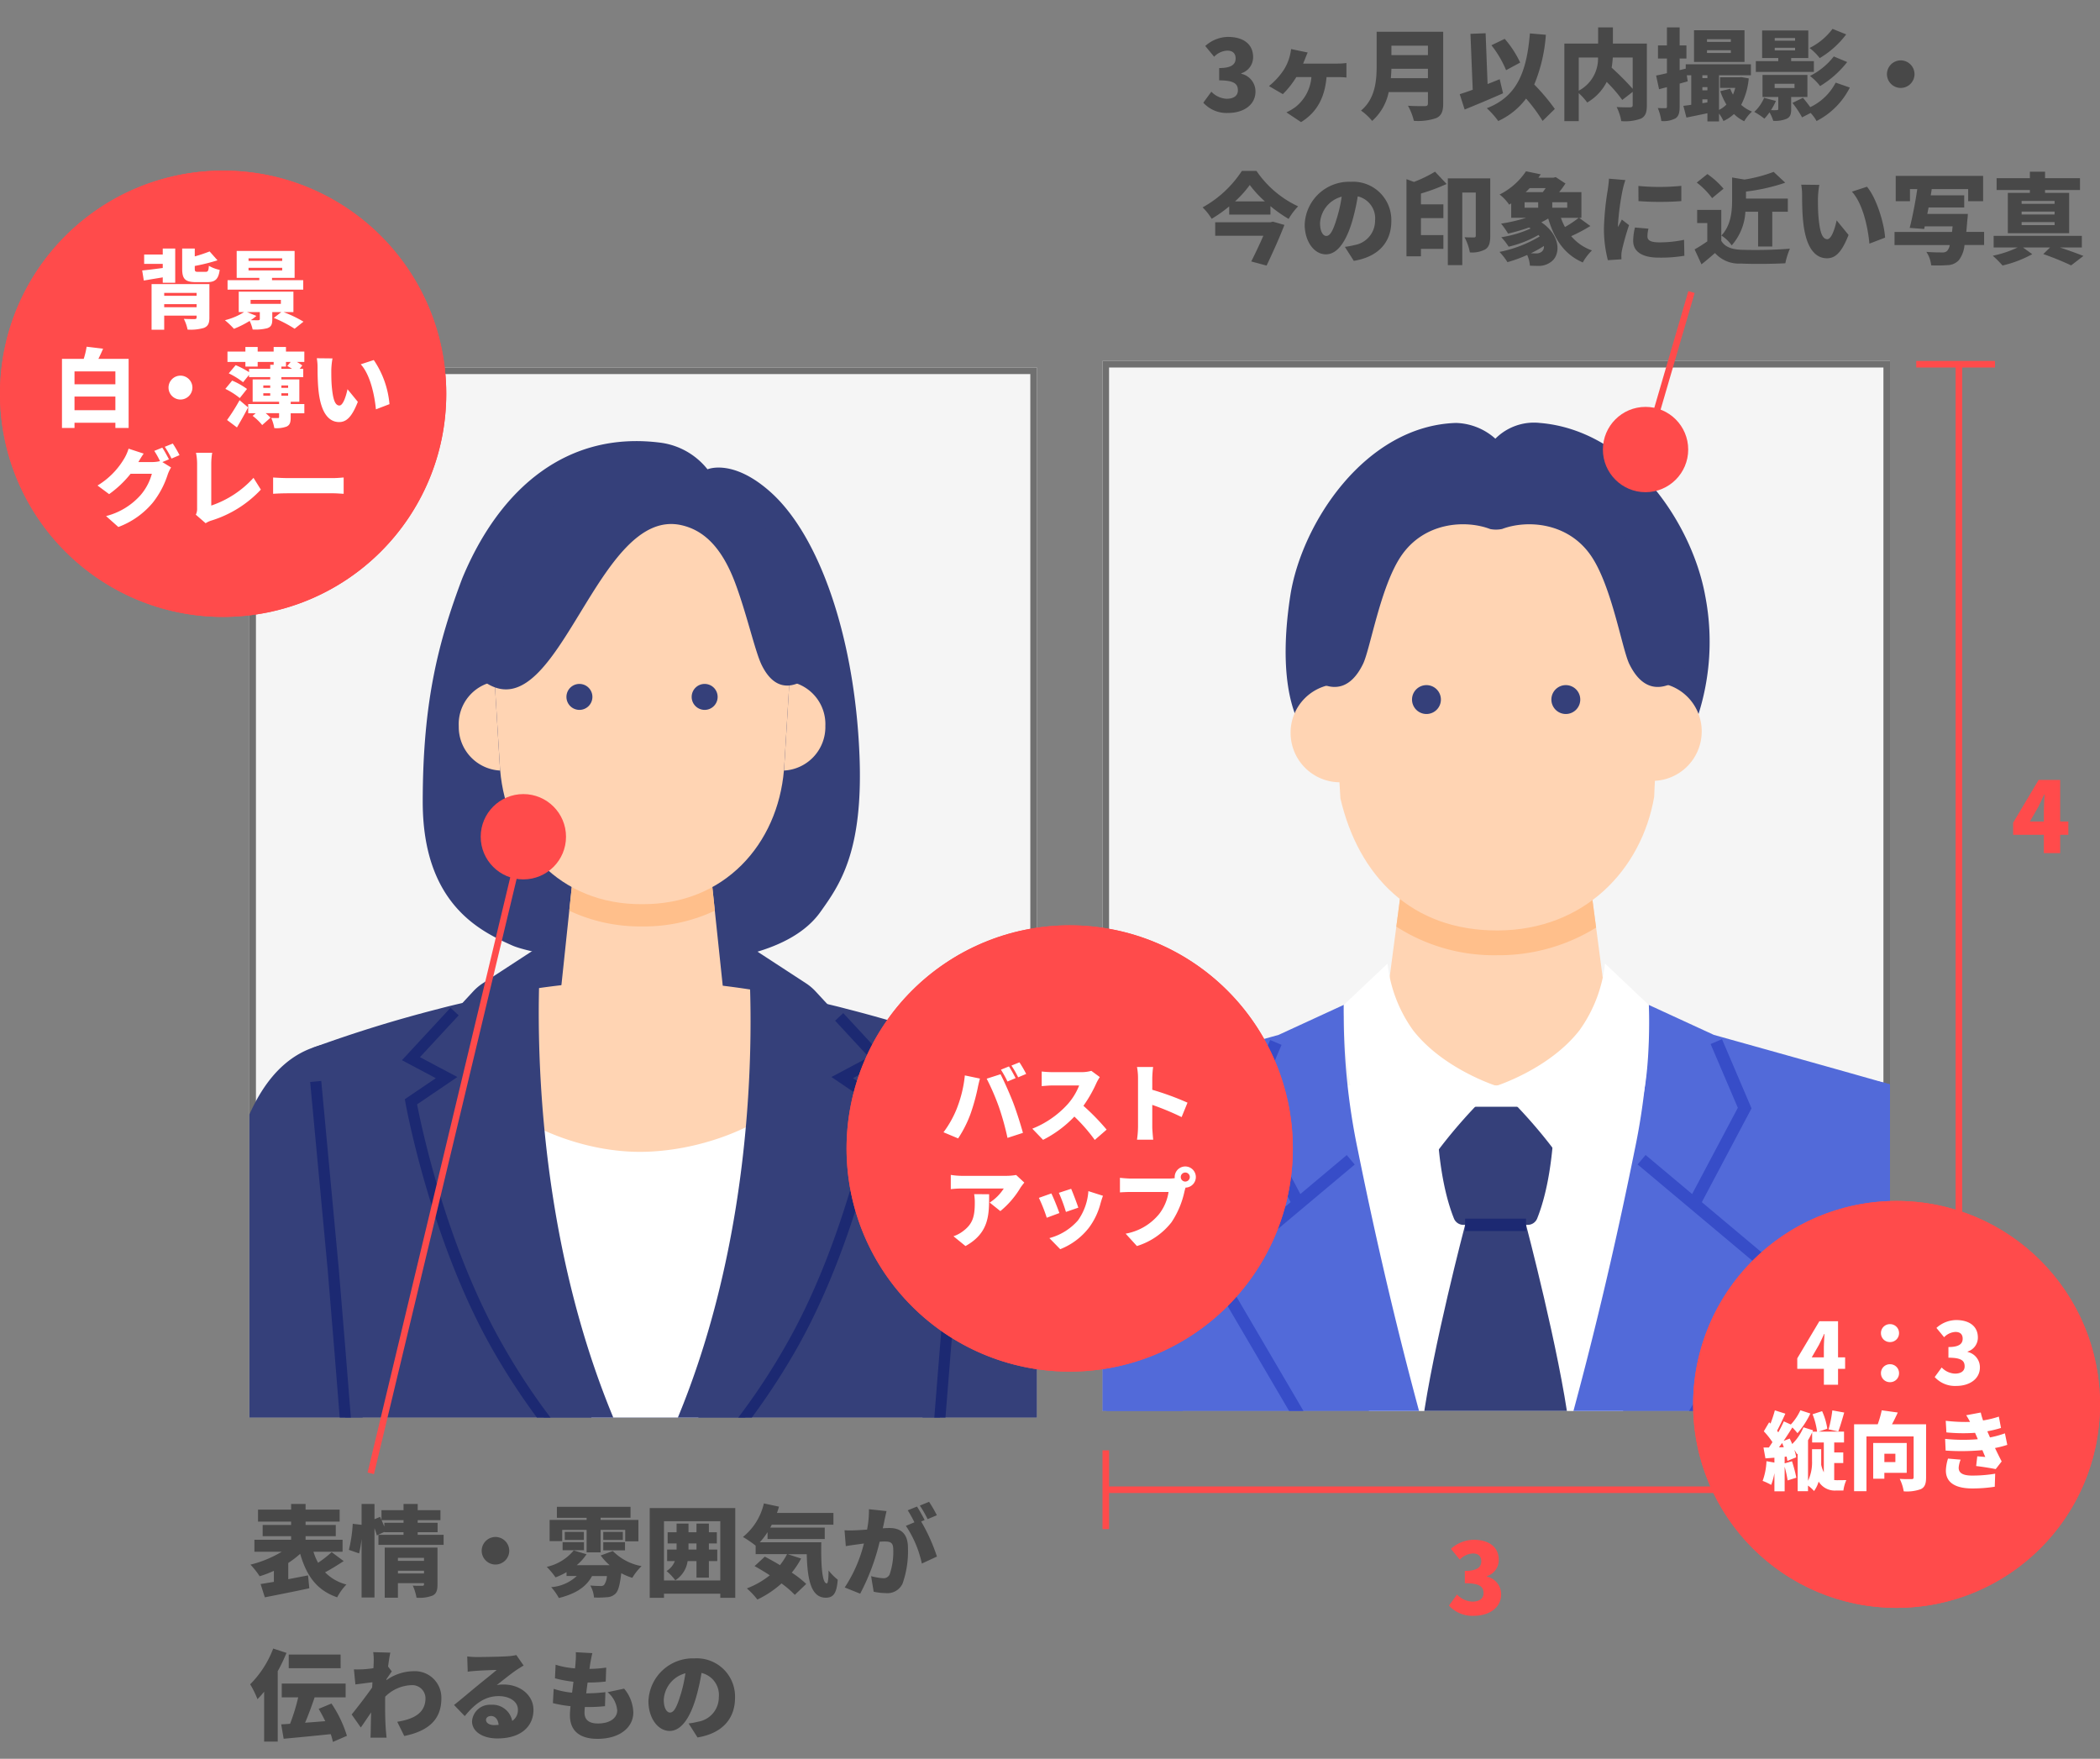
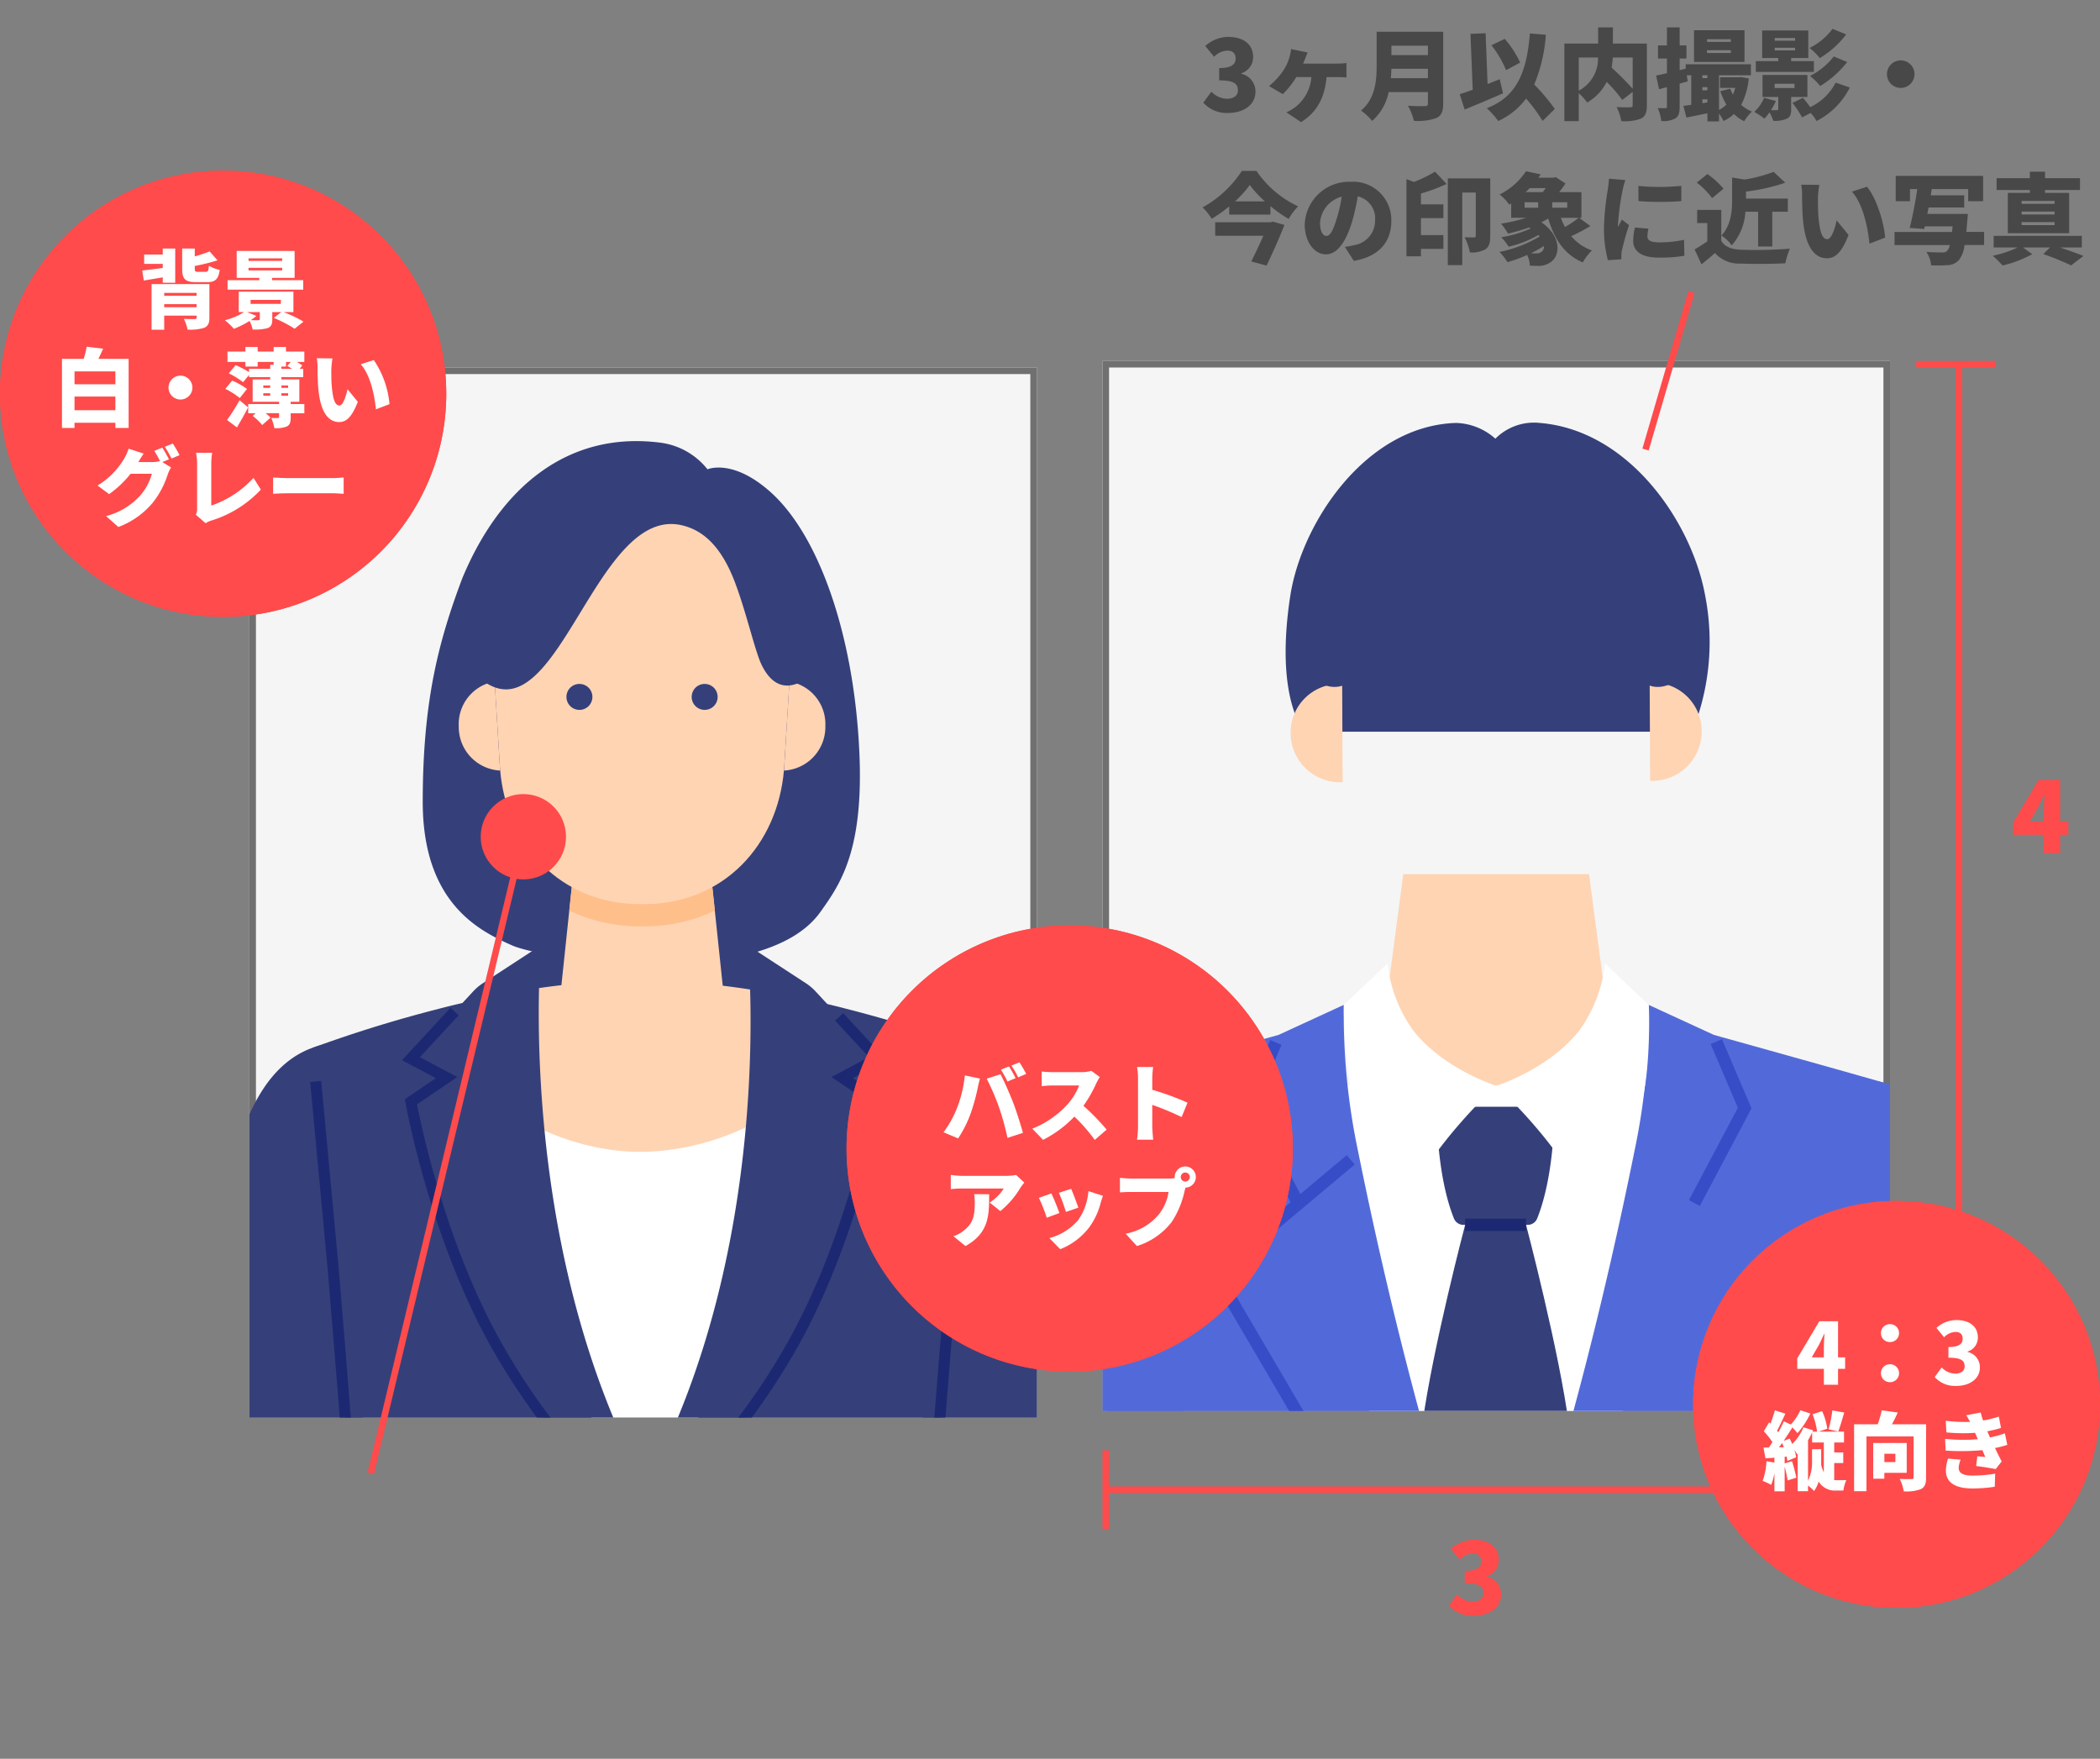
<svg xmlns="http://www.w3.org/2000/svg" width="320" height="268" viewBox="0 0 320 268">
  <rect x="0" y="0" width="320" height="268" fill="#808080" stroke="none" />
  <defs>
    <style>.a,.m{fill:#fff;}.a{stroke:#707070;}.b{fill:none;}.c{clip-path:url(#a);}.d{fill:#f5f5f5;}.e{fill:#707070;}.f{clip-path:url(#b);}.g{clip-path:url(#c);}.h{clip-path:url(#d);}.i{fill:#ffd4b3;}.j{fill:#35407a;}.k{opacity:0.3;mix-blend-mode:multiply;isolation:isolate;}.l{clip-path:url(#e);}.n{fill:#ffbf8b;}.o{fill:#1c2972;}.p{clip-path:url(#g);}.q{fill:#526ad9;}.r{fill:#374dc8;}.s{fill:#ff4b4b;}.t{fill:#484848;}</style>
    <clipPath id="a">
      <rect class="a" width="320" height="268" transform="translate(10482 19603)" />
    </clipPath>
    <clipPath id="b">
      <rect class="a" width="120" height="160" transform="translate(20 213)" />
    </clipPath>
    <clipPath id="c">
      <rect class="b" width="139.389" height="530.47" />
    </clipPath>
    <clipPath id="d">
      <rect class="b" width="139.389" height="530.472" />
    </clipPath>
    <clipPath id="e">
      <rect class="b" width="39.338" height="12.942" />
    </clipPath>
    <clipPath id="g">
      <rect class="b" width="166.001" height="613.089" transform="translate(0 0)" />
    </clipPath>
  </defs>
  <g class="c" transform="translate(-10482 -19603)">
    <g transform="translate(10467 19438)">
      <rect class="d" width="120" height="160" transform="translate(53 221)" />
      <path class="e" d="M1,1V159H119V1H1M0,0H120V160H0Z" transform="translate(53 221)" />
      <g class="f" transform="translate(33 8)">
        <g transform="translate(10.305 224.215)">
          <g class="g">
            <g transform="translate(0 -0.001)">
              <g class="h">
                <path class="i" d="M437.469,1048.178a28.7,28.7,0,0,0-4.8,5.149,37.126,37.126,0,0,0-4.942,12.54,25.449,25.449,0,0,1-2.979,8.255c-2.031,3.973,3.081,7.086,6.085,1.878,1.02-1.768,2.875-4.861,3.9-6.807.861-1.63,2.136-1.6,1.991-.281l-1.318,5.021a1.785,1.785,0,0,1-1.188,1.237l-7.437,2.407a3.206,3.206,0,0,0-2.169,3.847,3.4,3.4,0,0,0,4.136,2.38l10.459-2.659a4.551,4.551,0,0,0,2.3-1.4l9.25-10.42a5.309,5.309,0,0,0,1.326-3.4l.216-19.04Z" transform="translate(-320.03 -789.647)" />
                <path class="i" d="M43.134,1048.178a28.7,28.7,0,0,1,4.8,5.149,37.121,37.121,0,0,1,4.941,12.54,25.454,25.454,0,0,0,2.979,8.255c2.031,3.973-3.081,7.086-6.085,1.878-1.02-1.768-2.875-4.861-3.9-6.807-.861-1.63-2.136-1.6-1.992-.281l1.318,5.021a1.785,1.785,0,0,0,1.187,1.237l7.437,2.407a3.206,3.206,0,0,1,2.168,3.847,3.4,3.4,0,0,1-4.135,2.38l-10.459-2.659a4.551,4.551,0,0,1-2.3-1.4l-9.25-10.42a5.309,5.309,0,0,1-1.326-3.4l-.216-19.04Z" transform="translate(-21.346 -789.647)" />
                <path class="i" d="M194,1971.449c-.193-3.381-.785-11.411-1.046-15.976s0-12.271,0-12.271H173.1s.033,5.617-.351,8.647c-.6,4.716-2.554,11.438-4.569,17.516.289,10.063,20.486,10.979,25.82,2.083" transform="translate(-126.854 -1465.73)" />
                <path class="j" d="M175.118,2067.137v0c0-.037-.439-7.667-.879-15.368-5.334,8.9-25.531,7.98-25.82-2.083h0c-.023.07-.283.849-.389,1.165-1.7,5.234-3.8,10.355-5.64,15.521-.906,3.278-.248,5.7,1.459,6.959,5.457,4.009,19.177,3.337,23.115,2.739a10.908,10.908,0,0,0,6.683-3.686,8.032,8.032,0,0,0,1.47-5.242" transform="translate(-107.096 -1546.047)" />
                <path class="j" d="M88.234,869.064s-3.406,9.2-5.166,33.732c-2.825,39.379,11.5,138.582,11.5,138.582h35.269l.607-112.046Z" transform="translate(-62.379 -655.522)" />
                <path class="j" d="M164.894,1638.329l1.366-100.663c-.029-13.619-32.539-14.759-35.275,0l7.75,99.629a1.13,1.13,0,0,0,1.126,1.034Z" transform="translate(-98.801 -1151.81)" />
                <path class="i" d="M292.785,1971.449c.193-3.381.8-10.643,1.066-15.208s-.016-13.038-.016-13.038h19.85s-.033,5.617.351,8.647c.6,4.716,2.554,11.438,4.569,17.516-.289,10.063-20.486,10.979-25.82,2.083" transform="translate(-220.844 -1465.73)" />
                <path class="j" d="M289.168,2067.137v0c0-.037.439-7.667.879-15.368,5.334,8.9,25.531,7.98,25.82-2.083h0c.023.07.283.849.389,1.165,1.7,5.234,3.8,10.355,5.64,15.521.906,3.278.248,5.7-1.459,6.959-5.457,4.009-19.177,3.337-23.115,2.739a10.908,10.908,0,0,1-6.683-3.686,8.031,8.031,0,0,1-1.47-5.242" transform="translate(-218.106 -1546.047)" />
                <path class="j" d="M331.255,869.064s3.406,9.2,5.166,33.732c2.825,39.379-11.5,138.582-11.5,138.582H289.656l-.607-112.046Z" transform="translate(-218.026 -655.522)" />
                <path class="j" d="M292.863,1638.329,291.5,1537.666c.029-13.619,32.539-14.759,35.275,0l-7.75,99.629a1.13,1.13,0,0,1-1.126,1.034Z" transform="translate(-219.872 -1151.81)" />
                <path class="j" d="M169.97,935.211H127.834a22.605,22.605,0,0,1-22.606-22.606V869.064h87.348v43.541a22.606,22.606,0,0,1-22.606,22.606" transform="translate(-79.372 -655.522)" />
                <path class="j" d="M486.912,810.923a1.13,1.13,0,0,0,1.3-.965l2.379-17.674s4.314-28.094,2.391-54.348c-.938-12.808-19.766-11.388-23.029,1.845-1.083,4.391-.074,18.289-.467,28.17-.283,7.1,2.04,40.5,2.04,40.5Z" transform="translate(-354.087 -549.915)" />
                <path class="j" d="M463.792,438.469c-1.394-17.82-2.108-34.063-5.675-47.839-2.041-7.883-6.685-15.085-12.609-17.24-13.858-5.042-14.774,11.89-13.338,20.425,0,0,5.605,32.043,6.685,44.138.954,10.69,2.318,34.387,2.318,34.387A37.741,37.741,0,0,0,454,474.073c7.262-.527,10.5-5.1,10.5-5.1s.349-13.8-.71-30.5" transform="translate(-325.606 -280.948)" />
                <path class="j" d="M6.4,814.1a1.13,1.13,0,0,1-1.3-.965L2.723,795.465a342.8,342.8,0,0,1-2.54-52.282c.5-12.9,19.916-13.454,23.179-.221,1.083,4.391.074,18.289.467,28.17.283,7.1-2.04,40.5-2.04,40.5Z" transform="translate(0 -553.096)" />
                <path class="j" d="M2.627,438.528c1.394-17.82,2.108-34.063,5.675-47.839,2.041-7.883,5.564-14.932,12.044-17.24,13.965-4.974,14.774,11.89,13.338,20.425,0,0-5.605,32.043-6.684,44.138-.954,10.69-2.318,34.387-2.318,34.387a37.74,37.74,0,0,1-12.826,1.733c-7.262-.527-10.5-5.1-10.5-5.1s.217-13.8,1.275-30.5" transform="translate(-1.02 -281.007)" />
                <path class="j" d="M213.51,47.766c-.734-17.793-6.053-33.33-13.577-40.031-5.765-5.135-9.577-3.441-9.577-3.441A10.946,10.946,0,0,0,183.289.249c-14.117-1.868-24.528,6.711-30.32,20.7-3.611,9.607-5.992,18.684-6.008,33.943-.016,15.667,8.809,19.806,13.64,21.957,4.787,2.133,38.221,7.146,46.946-5.089,2.974-4.17,6.574-9.207,5.964-23.991" transform="translate(-110.851 0.005)" />
                <path class="j" d="M238.91,307.52c-8.6-2.257-22.68-2.172-31.464,0l-4.22,11.28h39.338Z" transform="translate(-153.291 -230.704)" />
                <g class="k" transform="translate(49.935 75.155)">
                  <g class="l">
                    <path class="j" d="M238.91,307.52c-8.6-2.257-22.68-2.172-31.464,0l-4.22,11.28h39.338Z" transform="translate(-203.226 -305.859)" />
                  </g>
                </g>
                <path class="j" d="M168.993,433.252c-.443-2.755,3.949-54.907,3.949-54.907l3.158-33.867a199.635,199.635,0,0,0-19.283-5.961c-3.808-1.021-17.853-4.332-31.005-4.393-13.152.061-27.2,3.371-31.005,4.393a199.575,199.575,0,0,0-19.282,5.961l3.157,33.867s4.392,52.152,3.949,54.907c-5.539,34.454-8.126,67.477-8.126,67.477l46.058-.056,4.15-2.623,2.858,2.7,49.547-.022s-2.587-33.023-8.126-67.477" transform="translate(-56.198 -252.024)" />
                <path class="m" d="M235.581,342.518c-3.4-.775-42.112-.662-44.8-.035,0,0,12.935,77.153,23.2,77.167,10.337.014,21.605-77.132,21.605-77.132" transform="translate(-143.902 -257.945)" />
                <path class="i" d="M189.235,351.795c5.211,4.956,14.316,8.531,22.69,8.531,8.734,0,18.374-3.575,23.524-8.816L234.417,336.6a125.967,125.967,0,0,0-22.491-2.472,125.608,125.608,0,0,0-22.311,2.437Z" transform="translate(-142.737 -252.025)" />
                <path class="j" d="M285.185,394.978c20.118-37.362,15.546-82.36,15.546-82.36l8.876,5.79a7.913,7.913,0,0,1,1.484,1.252l9.479,10.242-5.433,2.884,5.433,3.687s-3.639,20.689-13.259,37.485c-10.1,17.627-22.126,26.936-22.126,26.936Z" transform="translate(-215.111 -235.802)" />
                <path class="j" d="M175.412,394.978c-20.118-37.362-15.92-82.36-15.92-82.36l-8.876,5.79a7.905,7.905,0,0,0-1.484,1.252L139.653,329.9l5.433,2.884-5.433,3.687s3.639,20.689,13.259,37.485c10.1,17.627,22.5,26.936,22.5,26.936Z" transform="translate(-105.338 -235.802)" />
                <path class="i" d="M256.764,279.245,254.3,255.884H233.953l-2.466,23.361c-.792,7.5,26.069,7.5,25.277,0" transform="translate(-174.595 -193.009)" />
                <path class="n" d="M237.846,264.567a25.276,25.276,0,0,0,10.9,2.395h.38a25.271,25.271,0,0,0,10.9-2.395l-.916-8.682H238.763Z" transform="translate(-179.404 -193.009)" />
                <path class="i" d="M224.253,35.031c-10.821-5.919-21.8-.361-25.283,2.312-5.317,4.076-8.365,15.3-7.955,21.974l.112,1.819.808,13.155c.007.1.02.2.028.3.958,11.232,9.048,20.5,21.621,20.409,12.572.094,20.663-9.177,21.621-20.409.009-.1.021-.2.028-.3l.808-13.155.112-1.819c.41-6.671-2.785-19.3-11.9-24.286" transform="translate(-144.052 -24.44)" />
                <path class="i" d="M377.276,155.946a6.579,6.579,0,0,0-5.473-6.829L371,162.377c-.007.1-.02.2-.028.3a6.646,6.646,0,0,0,6.309-6.734" transform="translate(-279.816 -112.476)" />
                <path class="i" d="M169.306,155.946a6.579,6.579,0,0,1,5.473-6.829l.808,13.26c.007.1.02.2.028.3a6.646,6.646,0,0,1-6.309-6.734" transform="translate(-127.705 -112.476)" />
                <path class="j" d="M313.75,152.534a1.978,1.978,0,1,0,2-1.954,1.978,1.978,0,0,0-2,1.954" transform="translate(-236.657 -113.579)" />
                <path class="j" d="M236.1,152.534a1.978,1.978,0,1,0,2-1.954,1.978,1.978,0,0,0-2,1.954" transform="translate(-178.09 -113.579)" />
                <path class="j" d="M178.279,45.762c.863-3.351,1.532-17.321,12.654-24.524,7.548-4.888,22.113-3.821,27.987,4.057,6.3,8.454,4.813,17.116,5.676,20.467.872,3.387,3.4.469,3.4.469s-.418,3.6-3.007,4.537c-1.294.469-3.551.758-5.323-2.861-1-2.033-2.276-7.817-4.051-12.536-2.184-5.806-5.093-8.075-8.183-8.769-12.859-2.888-18.6,30.749-29.554,24.166a7.64,7.64,0,0,1-3.007-4.537s2.531,2.918,3.4-.469" transform="translate(-131.907 -13.792)" />
                <path class="o" d="M171.018,431.205l-.514-.391c-.124-.094-12.47-9.616-22.535-27.189-9.583-16.731-13.322-37.552-13.358-37.76l-.095-.54,4.722-3.2-5.162-2.74,7.4-7.99,1.244,1.152-5.9,6.374,5.7,3.027-6.137,4.165c.649,3.349,4.479,21.7,13.059,36.674a98.882,98.882,0,0,0,21.577,26.271A99.023,99.023,0,0,0,192.6,402.782c8.58-14.979,12.41-33.326,13.059-36.674l-6.138-4.165,5.7-3.027-5.141-5.554,1.245-1.152,6.637,7.171-5.162,2.74,4.722,3.2-.095.54c-.037.208-3.776,21.029-13.358,37.76C184,421.2,171.655,430.72,171.532,430.814Z" transform="translate(-101.132 -265.048)" />
                <path class="o" d="M461.683,459.359l-1.691-.125c1.165-15.728,2.856-35.831,2.873-36.032l2.752-29.514,1.688.157-2.751,29.507c-.016.194-1.707,20.288-2.871,36.007" transform="translate(-346.966 -296.952)" />
                <path class="o" d="M82.806,462.972c-1.166-15.895-2.947-37.08-2.965-37.292l-2.68-28.738,1.688-.158,2.68,28.746c.018.22,1.8,21.414,2.967,37.318Z" transform="translate(-58.202 -299.288)" />
                <path class="o" d="M468.077,856.284c-.095-1.365-2.323-33.524-2.042-40.588.16-4.008.088-8.648.018-13.135-.058-3.757-.113-7.305-.025-10.163l1.695.052c-.087,2.819-.032,6.348.026,10.085.07,4.51.142,9.173-.019,13.228-.278,6.972,2.016,40.07,2.039,40.4Z" transform="translate(-351.483 -597.694)" />
                <path class="o" d="M86.924,863.591l-1.692-.117c.023-.334,2.317-33.432,2.039-40.4-.161-4.055-.089-8.719-.019-13.23.043-2.78.084-5.406.068-7.743l1.7-.012c.016,2.356-.024,4.991-.068,7.781-.07,4.487-.142,9.128.018,13.136.281,7.064-1.947,39.223-2.042,40.588" transform="translate(-64.289 -605.002)" />
                <path class="o" d="M132.146,773.705H94.139v-1.7h38.007a8.88,8.88,0,0,0,6.437-2.625,10.191,10.191,0,0,0,2.861-7.326V694.9h1.7v67.156a11.869,11.869,0,0,1-3.355,8.526,10.682,10.682,0,0,1-7.639,3.125" transform="translate(-71.008 -524.152)" />
                <path class="o" d="M323.947,1002.969h-41.4a11.594,11.594,0,0,1-7.608-2.843l1.113-1.279a9.9,9.9,0,0,0,6.495,2.427h41.4Z" transform="translate(-207.383 -753.416)" />
              </g>
            </g>
          </g>
        </g>
      </g>
    </g>
    <g transform="translate(10447 19437)">
      <rect class="d" width="120" height="160" transform="translate(203 221)" />
      <path class="e" d="M1,1V159H119V1H1M0,0H120V160H0Z" transform="translate(203 221)" />
      <g class="f" transform="translate(183 8)">
        <g transform="translate(-3 222.417)">
          <g class="p" transform="translate(0 -0.002)">
            <path class="i" d="M475.291,1094.312s-6.172,5.633-7.93,8.459a44.9,44.9,0,0,0-5.978,15.171,30.8,30.8,0,0,1-3.6,9.987c-2.457,4.806,3.727,8.573,7.361,2.272,1.234-2.14,3.479-5.881,4.723-8.235,1.042-1.972,2.584-1.938,2.41-.34l-1.595,6.074a2.16,2.16,0,0,1-1.436,1.5l-9,2.912a3.879,3.879,0,0,0-2.623,4.654,4.11,4.11,0,0,0,5,2.88l12.653-3.218a5.507,5.507,0,0,0,2.787-1.7l11.191-12.607a6.423,6.423,0,0,0,1.6-4.117l.262-21.776Z" transform="translate(-332.174 -795.033)" />
            <path class="i" d="M41.629,1094.312s6.172,5.633,7.93,8.459a44.905,44.905,0,0,1,5.978,15.171,30.794,30.794,0,0,0,3.6,9.987c2.458,4.806-3.727,8.573-7.361,2.272-1.234-2.14-3.479-5.881-4.723-8.235-1.042-1.972-2.584-1.938-2.409-.34l1.595,6.074a2.16,2.16,0,0,0,1.436,1.5l9,2.912a3.879,3.879,0,0,1,2.623,4.654,4.11,4.11,0,0,1-5,2.88l-12.653-3.218a5.507,5.507,0,0,1-2.787-1.7l-11.19-12.607a6.422,6.422,0,0,1-1.6-4.117L25.8,1096.23Z" transform="translate(-18.745 -795.033)" />
            <path class="j" d="M170.1,2140.572l-3.767-27.38H140.631l-15.215,26.248a6.172,6.172,0,0,0-.75,4.471,5.665,5.665,0,0,0,5.756,4.442h33.6c4.427-.035,7.019-2.182,6.08-7.781" transform="translate(-90.467 -1535.264)" />
            <path class="q" d="M96.673,871.98s-6.108,20.89-7.165,56.141c-1.35,45.011,11.506,147.931,11.506,147.931H145.1l1.776-134.761Z" transform="translate(-64.957 -633.505)" />
            <path class="q" d="M142.715,1734.738h30.839a1.258,1.258,0,0,0,1.258-1.248l1.116-134.133c.119-8.739-43.864-10.124-44.084,0l9.617,134.212a1.258,1.258,0,0,0,1.255,1.168" transform="translate(-95.786 -1156.81)" />
            <path class="j" d="M322.231,2140.572l3.767-27.38H351.7l15.214,26.248a6.171,6.171,0,0,1,.75,4.471,5.665,5.665,0,0,1-5.756,4.442h-33.6c-4.427-.035-7.019-2.182-6.08-7.781" transform="translate(-233.966 -1535.264)" />
            <path class="q" d="M364.587,871.98s6.108,20.89,7.165,56.141c1.35,45.011-11.506,147.931-11.506,147.931H316.158l-1.776-134.761Z" transform="translate(-228.403 -633.505)" />
            <path class="q" d="M354.1,1734.738H323.263a1.258,1.258,0,0,1-1.258-1.248l-1.116-134.133c-.119-8.739,43.864-10.124,44.084,0l-9.617,134.212a1.258,1.258,0,0,1-1.255,1.168" transform="translate(-233.131 -1156.81)" />
            <path class="q" d="M173.252,946.912s36.208-1.174,42.837-40.993c3.377-20.283,4.348-33.939,4.348-33.939H115.97a273.713,273.713,0,0,0,5.475,33.939c9.316,42.661,42.208,40.993,42.208,40.993Z" transform="translate(-84.254 -633.505)" />
            <path class="i" d="M274.237,277.5l-3.432-26H242.492l-3.432,26c-.546,4.14,8.617,6.229,17.608,6.264,9.147.037,18.125-2.052,17.569-6.264" transform="translate(-173.664 -182.716)" />
            <path class="j" d="M248.085,47.083a36.642,36.642,0,0,0,1.986-20.714C248.04,15.15,238.492,1.151,224.873.03a8.29,8.29,0,0,0-6.778,2.4,9.367,9.367,0,0,0-6-2.4c-13.838.439-23.557,15.324-25.25,26.339-2.432,15.826,2.177,20.714,2.177,20.714Z" transform="translate(-135.23 0.002)" />
            <path class="i" d="M389.043,159.79a7.528,7.528,0,0,0,7.856-7.383,7.41,7.41,0,0,0-7.927-7.569Z" transform="translate(-282.594 -105.224)" />
            <path class="i" d="M196.839,160.56a7.528,7.528,0,0,1-7.926-7.309,7.41,7.41,0,0,1,7.855-7.643Z" transform="translate(-137.247 -105.785)" />
-             <path class="n" d="M277.179,251.5H248.865l-1.056,8a27.562,27.562,0,0,0,15.335,4.359h.163a28.227,28.227,0,0,0,14.946-4.211Z" transform="translate(-180.037 -182.717)" />
-             <path class="i" d="M212.864,92.17c2.752,11.79,10.8,20.18,24,20.118s21.886-9.274,23.807-20.344l1.086-23.416c-.025-5.314-5.746-20.553-25.135-20.46-19.242.092-25.212,15.353-25.187,20.686Z" transform="translate(-153.609 -34.921)" />
            <path class="j" d="M334.209,148.369a2.2,2.2,0,1,0,2.228-2.175,2.2,2.2,0,0,0-2.228,2.175" transform="translate(-242.807 -106.212)" />
            <path class="j" d="M256.562,148.369a2.2,2.2,0,1,0,2.228-2.175,2.2,2.2,0,0,0-2.228,2.175" transform="translate(-186.396 -106.212)" />
            <path class="j" d="M199.123,61.124c.96-3.73,2.6-13.615,8.312-19.612,6.9-7.25,16.88-4.012,17.451-3.819.57-.193,10.577-3.431,17.478,3.819,5.71,6,7.351,15.883,8.311,19.612.971,3.77,3.788.522,3.788.522s-.465,4.005-3.346,5.05c-1.441.522-3.952.843-5.924-3.185-1.108-2.263-2.664-11.851-5.828-16.485-3.535-5.177-9.838-5.5-13.549-4.1a4.525,4.525,0,0,1-1.824.014c-3.7-1.419-10.011-1.11-13.557,4.084-3.164,4.634-4.721,14.223-5.828,16.485-1.972,4.028-4.484,3.707-5.924,3.185-2.881-1.044-3.346-5.05-3.346-5.05s2.817,3.248,3.788-.522" transform="translate(-141.914 -26.74)" />
            <path class="q" d="M498.441,387.6c1.64,8.079,3.105,18.147,3.816,36.9.967,25.512.669,57.226.669,57.226,1.061,11.558-24.782,13.792-26.785,2.938L465,391.457c-1.738-10.326-3.036-31.074,15.951-24.9,9.729,3.165,15.533,11.391,17.493,21.045" transform="translate(-337.158 -265.492)" />
            <path class="q" d="M526.238,855.662a2.5,2.5,0,0,0,1.9-2.172l1.9-17.389s3-35.95,1.924-65.769c-.564-15.6-21.358-16.277-25.305-.268-1.31,5.313-1.458,22.126-1.934,34.081-.342,8.589.308,31.1.308,31.1l-.986,16.916s1.808,3.112,12.148,3.913a33.627,33.627,0,0,0,10.043-.417" transform="translate(-366.197 -550.946)" />
            <path class="q" d="M5.222,387.6c-1.64,8.079-3.105,18.147-3.816,36.9C.44,450.017.738,481.732.738,481.732c-1.061,11.558,24.782,13.792,26.785,2.938l11.143-93.212c1.738-10.326,3.036-31.074-15.95-24.9C12.986,369.724,7.182,377.951,5.222,387.6" transform="translate(-0.504 -265.492)" />
            <path class="q" d="M5.96,855.662a2.5,2.5,0,0,1-1.9-2.172L2.157,836.1s-3-35.95-1.924-65.769c.564-15.6,21.358-16.277,25.306-.268,1.31,5.313,1.458,22.126,1.934,34.081.342,8.589-.308,31.1-.308,31.1l.986,16.916S26.342,855.277,16,856.079a33.626,33.626,0,0,1-10.043-.417" transform="translate(0 -550.946)" />
            <path class="m" d="M264.46,369.243s3.974,72.575-23.224,72.569C213.761,441.806,218,369.243,218,369.243Z" transform="translate(-158.212 -268.26)" />
            <path class="q" d="M202.792,336.707c-1.261-.436-27.622-7.787-27.622-7.787l-9.94-4.577a100.5,100.5,0,0,1-2.151,22.2C153.334,394.863,142,423.6,142,423.6s-11.332-28.74-21.076-77.059a100.486,100.486,0,0,1-2.151-22.2l-9.94,4.577s-26.361,7.351-27.622,7.787c0,0,1.452,41.793,1.452,41.793L81.613,488.793v48.261a1.887,1.887,0,0,0,1.887,1.887h27.178c17.229,0,31.259-13.931,31.325-27.383.066,13.452,14.1,27.383,31.325,27.383h27.178a1.887,1.887,0,0,0,1.887-1.887V488.793L201.341,378.5s1.453-41.792,1.452-41.793" transform="translate(-59.002 -235.639)" />
            <path class="j" d="M288.258,381.125H270.336s-.183,10.014,2.612,17.005a1.55,1.55,0,0,0,1.435.988h9.827a1.55,1.55,0,0,0,1.435-.988c2.795-6.991,2.612-17.005,2.612-17.005" transform="translate(-196.402 -276.892)" />
            <path class="j" d="M273.643,512.653c.766-1.972,5.429-14.512,11.1-35.037-1.477-11.417-6.558-30.7-6.558-30.7H268.9s-4.931,18.719-6.489,30.19c5.73,20.83,10.463,33.56,11.236,35.548" transform="translate(-190.642 -324.69)" />
            <path class="m" d="M320.069,301.328l6.658,6.294c.083.118.306,8.883-.9,14.153a86.648,86.648,0,0,1-5.9,16.781,1.219,1.219,0,0,1-2.214-.076c-4.732-10.049-14.206-18.514-14.206-18.514s8.106-2.569,12.69-8.489a21.371,21.371,0,0,0,3.875-10.149" transform="translate(-220.5 -218.919)" />
            <path class="m" d="M225.194,301.328l-6.66,6.294a76.691,76.691,0,0,0,1.311,14.153,89.274,89.274,0,0,0,5.494,16.781,1.219,1.219,0,0,0,2.214-.076c4.732-10.049,14.206-18.514,14.206-18.514s-8.106-2.569-12.691-8.489a21.371,21.371,0,0,1-3.875-10.149" transform="translate(-158.755 -218.919)" />
-             <path class="r" d="M302.148,499.448l-1.628-.954,42.369-72.274-20.014-16.791,1.213-1.445L345.323,425.8Z" transform="translate(-218.332 -296.405)" />
+             <path class="r" d="M302.148,499.448L345.323,425.8Z" transform="translate(-218.332 -296.405)" />
            <path class="r" d="M412.484,368.867l-1.667-.883,7.46-14.078-4.149-9.715,1.735-.741,4.5,10.543Z" transform="translate(-298.464 -249.52)" />
            <path class="r" d="M523.128,581.849l-1.887-.008.64-152.03,6.542-43.7,1.866.28-6.521,43.561Z" transform="translate(-378.689 -280.517)" />
            <path class="r" d="M359.527,1040.679H332.349c-15.739,0-29.6-11.479-32.253-26.7l1.859-.324c2.493,14.332,15.56,25.139,30.394,25.139h27.178Z" transform="translate(-218.024 -736.434)" />
            <path class="r" d="M185.817,499.5l-43.178-73.649,21.21-17.8,1.213,1.445-19.989,16.771,42.372,72.274Z" transform="translate(-103.629 -296.459)" />
            <path class="r" d="M169.129,369.2l-7.882-14.874,4.45-10.42,1.735.741-4.1,9.591,7.46,14.078Z" transform="translate(-117.148 -249.849)" />
            <path class="r" d="M59.923,579.809l-.745-149.854-6.521-43.562,1.866-.279,6.541,43.7v.068L61.81,579.8Z" transform="translate(-38.256 -280.517)" />
            <path class="r" d="M116.753,1040.679H89.575v-1.887h27.178c14.835,0,27.9-10.807,30.4-25.139l1.859.324c-2.649,15.222-16.516,26.7-32.256,26.7" transform="translate(-65.078 -736.434)" />
            <rect class="o" width="9.284" height="1.887" transform="translate(78.254 121.282)" />
          </g>
        </g>
      </g>
    </g>
-     <circle class="s" cx="6.5" cy="6.5" r="6.5" transform="translate(10726.25 19665)" />
    <circle class="s" cx="34" cy="34" r="34" transform="translate(10482 19629)" />
    <path class="s" d="M34,1A33.009,33.009,0,0,0,21.155,64.407,33.009,33.009,0,0,0,46.845,3.593,32.793,32.793,0,0,0,34,1m0-1A34,34,0,1,1,0,34,34,34,0,0,1,34,0Z" transform="translate(10482 19629)" />
    <circle class="s" cx="34" cy="34" r="34" transform="translate(10611 19744)" />
    <path class="s" d="M34,1A33.009,33.009,0,0,0,21.155,64.407,33.009,33.009,0,0,0,46.845,3.593,32.793,32.793,0,0,0,34,1m0-1A34,34,0,1,1,0,34,34,34,0,0,1,34,0Z" transform="translate(10611 19744)" />
    <path class="m" d="M-9.2-5.915h1.9v-5.213H-9.2v.91h-2.834v1.43H-9.2v.624c-1.183.156-2.3.3-3.133.377l.247,1.534c.845-.143,1.859-.312,2.886-.481Zm.221,3.731v-.468h4.94v.468Zm4.94-2.184v.442h-4.94v-.442Zm1.95-1.339h-8.814V1.248h1.924V-.91h4.94v.286c0,.182-.078.234-.312.247-.195,0-1.079,0-1.638-.039a6.3,6.3,0,0,1,.572,1.638,7.109,7.109,0,0,0,2.5-.26C-2.3.7-2.093.273-2.093-.6ZM-3.8-7.579c-.442,0-.52-.052-.52-.494v-.4A29.86,29.86,0,0,0-.858-9.334l-1.2-1.352a22.968,22.968,0,0,1-2.262.754v-1.2H-6.24V-8.06c0,1.547.416,2.054,2.145,2.054h1.612c1.274,0,1.768-.429,1.963-1.872A5.443,5.443,0,0,1-2.171-8.5c-.052.767-.143.923-.507.923Zm7.67-.611H9v.4H3.874Zm0-1.443H9v.39H3.874Zm8.333,3.328H7.449v-.351h3.445v-4.108H2.067v4.108H5.512v.351H.676v1.443H12.207ZM8.8-2.7H4.186v-.6H8.8ZM5.59-.4c0,.143-.065.182-.247.2-.143,0-.676,0-1.131-.013a7.787,7.787,0,0,0,.858-.65L3.64-1.443H5.59Zm5.122-1.04v-3.12H2.379v3.12h.806A9.828,9.828,0,0,1,.273-.208,13.221,13.221,0,0,1,1.651,1.105,15.312,15.312,0,0,0,4.043-.1,6.048,6.048,0,0,1,4.5,1.209a7.419,7.419,0,0,0,2.223-.195c.585-.208.767-.559.767-1.339V-1.443H8.866L7.722-.559a19.8,19.8,0,0,1,3.172,1.651L12.246.013A19.375,19.375,0,0,0,9.217-1.443ZM-22.646,13.505v-2.08h6.227v2.08Zm6.227-5.915V9.553h-6.227V7.59Zm-2.587-1.911c.234-.468.481-1,.715-1.547l-2.509-.3a11.82,11.82,0,0,1-.442,1.846h-3.315v10.53h1.911v-.793h6.227v.793H-14.4V5.679ZM-8.32,10.06A1.825,1.825,0,0,0-6.5,11.88a1.825,1.825,0,0,0,1.82-1.82A1.825,1.825,0,0,0-6.5,8.24,1.825,1.825,0,0,0-8.32,10.06ZM2.106,16.131c.585-.988,1.183-2.041,1.7-3.055l-1.3-1.092A30.431,30.431,0,0,1,.6,15ZM3.64,10.268A11.3,11.3,0,0,0,1.378,8.994L.338,10.255a11.673,11.673,0,0,1,2.2,1.4ZM8.879,7.2V6.862h.7V6.147H10.3l-.533.624A5.648,5.648,0,0,1,10.5,7.2ZM9.906,9.735V10.1H8.879V9.735Zm0,1.56H8.879v-.377H9.906Zm-3.783-.377H7.176V11.3H6.123Zm0-1.183H7.176V10.1H6.123Zm6.253-5.161h-2.8v-.7H7.7v.7H5.265v-.7H3.393v.7H.663V6.147h2.73v.715H5.265V6.147H7.7v.442h-.52V7.2H3.952v.507A13.182,13.182,0,0,0,1.911,6.641L.858,7.889A11.956,11.956,0,0,1,3.042,9.241l.91-1.118v.338H7.176v.351H4.5v3.406h4.03v.351H3.822v1.4H4.966l-.468.4a8.394,8.394,0,0,1,1.456,1.4l1.261-1.118a5.421,5.421,0,0,0-.728-.689H8.528v.585c0,.13-.052.156-.195.156s-.637,0-1-.013A6.523,6.523,0,0,1,7.8,16.235,4.469,4.469,0,0,0,9.672,16c.507-.247.624-.65.624-1.391v-.637h2.08v-1.4H10.3v-.351h1.313V8.812H8.879V8.461h3.328V7.2h-.546l.4-.507a6.162,6.162,0,0,0-.832-.546h1.144Zm4.29,1.04-2.392-.026a7.625,7.625,0,0,1,.117,1.391c0,.819.013,2.288.143,3.51.364,3.523,1.625,4.823,3.146,4.823,1.131,0,1.95-.806,2.847-3.081l-1.573-1.924c-.182.871-.637,2.483-1.235,2.483-.741,0-1-1.183-1.157-2.873-.078-.858-.078-1.7-.078-2.548A12.011,12.011,0,0,1,16.666,5.614Zm6.292.247-1.989.65c1.508,1.638,2.132,4.927,2.314,6.864l2.067-.793A14.174,14.174,0,0,0,22.958,5.861ZM-8.255,20.991c-.234-.455-.689-1.3-1.014-1.781l-1.222.494a12.766,12.766,0,0,1,.871,1.56,5.025,5.025,0,0,1-1.2.143h-2.093c.195-.338.507-.871.806-1.287l-2.3-.754a6.78,6.78,0,0,1-.689,1.547,11.793,11.793,0,0,1-4.043,4.069l1.768,1.313a16.118,16.118,0,0,0,3.276-3.107h3.237a8.328,8.328,0,0,1-1.716,3.25,10.476,10.476,0,0,1-5.265,3.2l1.872,1.664a12.5,12.5,0,0,0,5.278-3.744,13.627,13.627,0,0,0,2.249-4.264,5.815,5.815,0,0,1,.507-1.066l-1.326-.819Zm-.637-1.911a14.5,14.5,0,0,1,1.027,1.794l1.222-.52A18.555,18.555,0,0,0-7.67,18.586Zm6.227,11.648a3.38,3.38,0,0,1,.9-.416,17.322,17.322,0,0,0,7.514-4.706L4.628,23.812a15.323,15.323,0,0,1-6.435,4.225V21.628a10.209,10.209,0,0,1,.143-1.638h-2.47a8.581,8.581,0,0,1,.169,1.638v6.838a1.961,1.961,0,0,1-.195.962ZM7.618,26.243c.533-.039,1.508-.078,2.249-.078h6.9c.533,0,1.261.065,1.6.078V23.76c-.377.026-1.014.091-1.6.091h-6.9c-.637,0-1.729-.052-2.249-.091Z" transform="translate(10516 19652)" />
    <path class="t" d="M4.185.21C6.405.21,8.31-.96,8.31-3.045A2.757,2.757,0,0,0,6.15-5.76v-.075A2.557,2.557,0,0,0,7.95-8.3c0-2-1.515-3.075-3.825-3.075A5.245,5.245,0,0,0,.66-9.99L2.01-8.355a2.969,2.969,0,0,1,2-.93c.825,0,1.275.42,1.275,1.185,0,.885-.6,1.47-2.505,1.47v1.875c2.34,0,2.85.57,2.85,1.53,0,.84-.675,1.275-1.71,1.275A3.407,3.407,0,0,1,1.59-3.03L.36-1.35A4.79,4.79,0,0,0,4.185.21ZM15.57-7.305q.18-.428.315-.765c.105-.285.225-.57.375-.93l-2.52-.525a8.076,8.076,0,0,1-.24,1.2,7.429,7.429,0,0,1-.855,1.935,10.6,10.6,0,0,1-2.28,2.505l2.115,1.23a13.625,13.625,0,0,0,2.055-2.6h2.3A6.465,6.465,0,0,1,14.46-.735,7.754,7.754,0,0,1,13.02.12l2.235,1.485C17.73.09,18.87-2.2,19.14-5.25h1.62a12.721,12.721,0,0,1,1.41.06V-7.4a9.616,9.616,0,0,1-1.41.09Zm13.365,2.22c.045-.495.075-.99.09-1.44H34.59v1.44Zm5.655-4.95V-8.6H29.025v-1.44Zm2.325-2.13H26.775V-7.02c0,2.235-.18,5.04-2.385,6.87a8.458,8.458,0,0,1,1.7,1.575,7.974,7.974,0,0,0,2.52-4.4H34.59v1.725c0,.3-.12.42-.465.42s-1.62.015-2.58-.06a8.8,8.8,0,0,1,.9,2.3,8.471,8.471,0,0,0,3.42-.42c.765-.36,1.05-.975,1.05-2.205Zm11.73,4.7a15.435,15.435,0,0,0-2.355-3.615l-2.025.975a15.92,15.92,0,0,1,2.235,3.8Zm-3.12,2.535c-.6.24-1.23.5-1.845.735l-.3-7.74-2.31.09.345,8.52c-.735.27-1.41.5-1.98.675l.75,2.34c1.725-.705,3.9-1.605,5.85-2.475Zm8.4,4.53a30.619,30.619,0,0,0-3.135-3.72A24.263,24.263,0,0,0,52.56-11.7l-2.43-.21c-.5,6-2.025,9.645-6.57,11.4A12.813,12.813,0,0,1,45.3,1.44a10.969,10.969,0,0,0,4.245-3.42,25.048,25.048,0,0,1,2.52,3.405ZM65.79-8.235v4.77A40.532,40.532,0,0,0,62.58-6.69a13.947,13.947,0,0,0,.18-1.545Zm-8.22,0h2.94A5.531,5.531,0,0,1,57.57-3.18Zm10.38-2.13H62.775v-2.46h-2.25v2.46H55.38V1.455h2.19v-4.26A8.995,8.995,0,0,1,58.86-1.38a7.642,7.642,0,0,0,2.97-3.135A21.406,21.406,0,0,1,64.2-1.77L65.79-3V-.99c0,.255-.1.33-.375.345s-1.29,0-2.07-.045a7.5,7.5,0,0,1,.705,2.145,7.062,7.062,0,0,0,2.985-.375c.69-.345.915-.93.915-2.025Zm12.795-.255h-3.63v-.405h3.63Zm0,1.695h-3.63v-.42h3.63ZM82.83-12.39H75.135v4.83H82.83ZM76.41-1.275V-1.86h.765v.465Zm0-2.445h.765v.48H76.41Zm.765-1.815V-5.1H76.41v-.435Zm5.175.285-.33.03H79.1v1.605H81.42a7.613,7.613,0,0,1-.345,1.035,6.16,6.16,0,0,1-.42-.9l-1.515.375a10.566,10.566,0,0,0,.93,2.04,4.065,4.065,0,0,1-1.125.81v-5.28h4.86V-7.2h-9.93v.66l-.93.225v-1.77H73.98V-10.08H72.945v-2.745H71.01v2.745H69.645v1.995H71.01V-5.85c-.615.15-1.17.27-1.65.36l.45,2.085,1.2-.315V-.765c0,.195-.06.255-.24.255s-.675,0-1.155-.03a7.817,7.817,0,0,1,.54,1.98,3.877,3.877,0,0,0,2.145-.4c.51-.33.645-.87.645-1.8v-3.5l1.23-.345-.135-.93h.675v4.5c-.435.075-.84.12-1.2.165L73.98.915c.96-.2,2.07-.42,3.195-.66V1.5h1.77V.3a5.8,5.8,0,0,1,.675,1.14A5.986,5.986,0,0,0,81.225.375a5.735,5.735,0,0,0,1.56,1.1A6.222,6.222,0,0,1,83.97,0a5.639,5.639,0,0,1-1.65-1.02,10.813,10.813,0,0,0,1.155-4.035ZM96.24-12.6a9.757,9.757,0,0,1-3.5,2.91A8.364,8.364,0,0,1,94.29-8.145a13.988,13.988,0,0,0,4.035-3.615Zm.195,4.2a10.516,10.516,0,0,1-3.63,2.97A8.36,8.36,0,0,1,94.35-3.885a15.359,15.359,0,0,0,4.125-3.66Zm-9-1.32h3.1v.4h-3.1Zm0-1.485h3.1v.405h-3.1ZM93.4-7.68H89.94v-.48h2.61v-4.2H85.515v4.2h2.46v.48h-3.42v1.635H93.4ZM87.42-4.23h3.03v.645H87.42Zm4.995,2.01V-5.58h-6.84v3.36h2.4v1.8c0,.165-.06.2-.24.2a8.056,8.056,0,0,1-.87,0,9.7,9.7,0,0,0,.75-1.395l-1.8-.48a6.028,6.028,0,0,1-1.5,2.145A11.1,11.1,0,0,1,85.86,1.08a8.98,8.98,0,0,0,.78-.96,6.405,6.405,0,0,1,.57,1.29,4.585,4.585,0,0,0,2.01-.3c.57-.255.72-.675.72-1.47V-2.22ZM96.72-4.41A8.413,8.413,0,0,1,92.85-.675c-.345-.48-.765-1.005-1.11-1.425l-1.605.78A15.6,15.6,0,0,1,91.605.885L92.91.21a6.7,6.7,0,0,1,.9,1.23,11.574,11.574,0,0,0,5.07-5.1Zm7.815-1.29a2.106,2.106,0,0,0,2.1,2.1,2.106,2.106,0,0,0,2.1-2.1,2.106,2.106,0,0,0-2.1-2.1A2.106,2.106,0,0,0,104.535-5.7ZM10.59,16.87H2.175v2.055H9.51c-.54,1.245-1.23,2.7-1.845,3.915l2.34.63c.915-1.935,1.965-4.245,2.715-6.195l-1.755-.5Zm-5.4-3.18a16.05,16.05,0,0,0,2.25-2.505A16.513,16.513,0,0,0,9.75,13.69ZM6.24,9.04A16.891,16.891,0,0,1,.255,14.6a8.794,8.794,0,0,1,1.38,1.74,20.91,20.91,0,0,0,2.67-1.89V15.7H10.59V14.41a20.709,20.709,0,0,0,2.775,1.95,10.036,10.036,0,0,1,1.44-1.92A15.67,15.67,0,0,1,8.46,9.04Zm14.445,7.29c-.525,1.725-.975,2.625-1.575,2.625-.51,0-.96-.675-.96-1.965a4.426,4.426,0,0,1,3.3-4.02A21.661,21.661,0,0,1,20.685,16.33Zm2.61,6.42c3.87-.645,5.715-2.94,5.715-6.06A5.826,5.826,0,0,0,22.83,10.7a6.775,6.775,0,0,0-7.02,6.525c0,2.535,1.41,4.53,3.24,4.53,1.755,0,3.09-2,3.975-4.965a31.073,31.073,0,0,0,.87-3.87,3.442,3.442,0,0,1,2.64,3.69,3.763,3.763,0,0,1-3.15,3.735,10.666,10.666,0,0,1-1.455.27ZM35.67,9.16a19.41,19.41,0,0,1-3.21,1.56l-1.14-.42V22.06h2.205V20.92h3.42v-2.1h-3.42V16.24h3.42v-2.1h-3.42V12.49a29.879,29.879,0,0,0,3.915-1.455Zm8.415,1.02H37.62V23.4h2.205V12.34H41.88v6.57c0,.195-.075.27-.27.27s-.885,0-1.44-.03a8.154,8.154,0,0,1,.81,2.31,4.253,4.253,0,0,0,2.325-.45c.615-.375.78-1.065.78-2.025Zm5.235,3.645h2.07v.825H49.32Zm3.21-2.16a5.86,5.86,0,0,1-.45.615h-2.6c.21-.195.42-.4.615-.615Zm3.285,2.985h-2.28v-.825h2.28Zm1.74,1.545a15.724,15.724,0,0,1-2.085,1.4,9.806,9.806,0,0,1-.615-1.4Zm-5.67,5.19a1.329,1.329,0,0,1-.9.225c-.21,0-.45,0-.705-.015a19.309,19.309,0,0,0,1.98-1.11A.969.969,0,0,1,51.885,21.385Zm5.745-5.19h.345V12.28h-3.39a15.172,15.172,0,0,0,.96-1.32L54.06,9.985l-.33.09H51.42c.12-.165.24-.345.36-.51L49.53,9.1a10.445,10.445,0,0,1-4.02,3.54,6.5,6.5,0,0,1,1.455,1.545l.315-.195v2.2h2.25a24.1,24.1,0,0,1-3.795.885A12.107,12.107,0,0,1,46.8,18.595a29.446,29.446,0,0,0,3.195-.93l.255.15a17.418,17.418,0,0,1-4.485,1.335,9.322,9.322,0,0,1,1.125,1.44,16.78,16.78,0,0,0,4.545-1.785l.18.225a19.084,19.084,0,0,1-6.12,2.355,9.931,9.931,0,0,1,1.215,1.56,20.761,20.761,0,0,0,3-1.095,4.625,4.625,0,0,1,.42,1.635c.42.015.84.03,1.215.03a3.057,3.057,0,0,0,1.875-.525c1.62-.99,1.71-4.05-1.35-6.12.375-.18.72-.375,1.05-.57.945,3.165,2.46,5.475,5.265,6.69a7.986,7.986,0,0,1,1.4-1.83,7.267,7.267,0,0,1-3.165-2.175A25.141,25.141,0,0,0,59.34,17.44Zm9.03-4.86.015,2.31a45.112,45.112,0,0,0,6.525,0V11.32A33.943,33.943,0,0,1,66.66,11.335Zm-.525,6.33a8.977,8.977,0,0,0-.27,2.04c0,1.575,1.29,2.55,3.885,2.55a21.331,21.331,0,0,0,3.915-.285l-.045-2.43a17.8,17.8,0,0,1-3.75.39c-1.215,0-1.83-.24-1.83-.9a5.022,5.022,0,0,1,.15-1.185Zm-3.96-7.44c-.015.555-.12,1.23-.18,1.68a42.226,42.226,0,0,0-.585,5.85,18.926,18.926,0,0,0,.6,4.89l2.07-.135c-.015-.24-.015-.51-.015-.675a4.764,4.764,0,0,1,.09-.7,38.386,38.386,0,0,1,1.08-3.825l-1.1-.855c-.195.42-.375.72-.57,1.14a2.773,2.773,0,0,1-.015-.345,38.647,38.647,0,0,1,.705-5.295,14.637,14.637,0,0,1,.42-1.515ZM84.9,15.265v5.3h2.16v-5.3h2.37v-2.01H83.055V12.19a29.257,29.257,0,0,0,5.985-1.35L87.27,9.19a22.192,22.192,0,0,1-4.44,1.17l-1.89-.315v3.4c0,1.7-.15,3.885-1.635,5.445a5.566,5.566,0,0,1,1.575,1.5,8.427,8.427,0,0,0,2.085-5.13Zm-5.265-3.51a12.835,12.835,0,0,0-2.46-2.235l-1.62,1.3a11.959,11.959,0,0,1,2.34,2.37ZM79.29,14.98H75.615v2.01H77.16v2.79A21.5,21.5,0,0,1,75.225,21l1.05,2.28c.81-.645,1.44-1.185,2.055-1.725a4.913,4.913,0,0,0,3.96,1.605c1.875.09,4.86.06,6.765-.045a10.974,10.974,0,0,1,.69-2.22,69.705,69.705,0,0,1-7.41.165c-1.47-.06-2.49-.435-3.045-1.365Zm14.94-3.81-2.76-.03a8.8,8.8,0,0,1,.135,1.6c0,.945.015,2.64.165,4.05.42,4.065,1.875,5.565,3.63,5.565,1.305,0,2.25-.93,3.285-3.555l-1.815-2.22c-.21,1.005-.735,2.865-1.425,2.865-.855,0-1.155-1.365-1.335-3.315-.09-.99-.09-1.965-.09-2.94A13.859,13.859,0,0,1,94.23,11.17Zm7.26.285-2.295.75c1.74,1.89,2.46,5.685,2.67,7.92l2.385-.915C104.13,17.065,102.945,13.165,101.49,11.455Zm17.85,6.885h-2.715c.06-.555.105-1.17.165-1.86.045-.285.075-.885.075-.885h-6.18l.195-.975h5.43V12.76h-5.1l.15-.93-.165-.015h5.715V13.66h2.28V9.8H105.87V13.66h2.175V11.815h1.11c-.285,1.965-.75,4.365-1.155,5.91l2.205.165.09-.4h4.245q-.045.45-.09.855h-8.76v1.995h8.415a1.766,1.766,0,0,1-.435.93,1.066,1.066,0,0,1-.735.195c-.435,0-1.44,0-2.4-.09a4.377,4.377,0,0,1,.735,2.055,21.882,21.882,0,0,0,2.505-.03,2.4,2.4,0,0,0,1.725-.765,4.542,4.542,0,0,0,.855-2.3h2.985Zm10.74-4.275h-5.025v-.45h5.025Zm0,1.62h-5.025v-.45h5.025Zm0,1.62h-5.025V16.84h5.025Zm-3.765-4.92h-3.36v6.15H132.3v-6.15h-3.675V11.95h5.325v-1.8h-5.325V9.16h-2.31v.99h-5.07v1.8h5.07Zm7.92,8.325V18.94h-13.44v1.77h3.645a16.442,16.442,0,0,1-3.78,1.26,15.408,15.408,0,0,1,1.485,1.485,17.535,17.535,0,0,0,4.53-1.725l-1.41-1.02h4.125l-1.035,1.005A42.806,42.806,0,0,1,132.6,23.44L134.475,22c-.87-.345-2.235-.84-3.57-1.29Z" transform="translate(10665 19620)" />
-     <path class="t" d="M12.54-5.49a16.3,16.3,0,0,1-2.07,1.62,8.427,8.427,0,0,1-.7-1.68H14.2V-7.38H8.565v-.54h4.6V-9.63h-4.6v-.51h5.19v-1.83H8.565v-.855H6.36v.855H1.32v1.83H6.36v.51H2.025v1.71H6.36v.54H.765v1.83h4.17A17.157,17.157,0,0,1,.165-3.585a11.85,11.85,0,0,1,1.4,1.77A17.447,17.447,0,0,0,3.735-2.64V-.96c-.75.12-1.425.24-2.025.33l.645,2.025C4.26,1.02,6.8.525,9.135.015L8.94-1.95c-.99.2-2.025.39-3.015.585V-3.84A14.489,14.489,0,0,0,7.74-5.235c.96,3.3,2.475,5.535,5.64,6.63a8.3,8.3,0,0,1,1.41-1.95,6.934,6.934,0,0,1-3.255-1.86c.885-.465,1.9-1.1,2.835-1.71Zm10.1,3.255v-.42H26.61v.42ZM26.61-4.62v.465H22.635V-4.62Zm2.055-1.56h-8.04V1.455h2.01V-.765H26.61V-.6c0,.18-.075.24-.27.24s-.915.015-1.44-.03a7.5,7.5,0,0,1,.57,1.845,5.576,5.576,0,0,0,2.415-.315c.615-.285.78-.8.78-1.7Zm-8.1-3.78v.585c-.135-.315-.27-.66-.42-.99H23.49v.4ZM25.65-8.13v-.4h3.03V-9.96H25.65v-.4h3.465V-11.88H25.65v-.945H23.49v.945H20.13V-10.4l-.21-.465-.855.36v-2.325H17.1v3.18L15.75-9.81a21.278,21.278,0,0,1-.585,3.975l1.56.54a19.467,19.467,0,0,0,.375-2.22v8.94h1.965V-9.135a11.45,11.45,0,0,1,.36,1.1l1.14-.54v.045H23.49v.4H19.665V-6.6H29.6V-8.13ZM35.4-5.7a2.106,2.106,0,0,0,2.1,2.1,2.106,2.106,0,0,0,2.1-2.1,2.106,2.106,0,0,0-2.1-2.1A2.106,2.106,0,0,0,35.4-5.7ZM47.67-8.88h3.72v3.42h2.13V-8.88h3.75v1.74h2.01V-10.4H53.52v-.33h4.56V-12.39H46.86v1.665h4.53v.33H45.75V-7.17h1.92Zm6.255,3.12H57.24V-7.005H53.925Zm0-2.82v1.23H56.91V-8.58Zm-6.195,2.8h3.255v-1.23H47.73Zm.33-2.8v1.23h2.91V-8.58Zm5.475,3.6A8.489,8.489,0,0,0,54.9-3.5H49.875a7.475,7.475,0,0,0,1.5-1.665l-1.95-.585a7.425,7.425,0,0,1-4.11,2.505,11.83,11.83,0,0,1,1.335,1.6,10.707,10.707,0,0,0,1.68-.795v.585h1.56a6.339,6.339,0,0,1-3.9,1.7A8.711,8.711,0,0,1,47.16,1.5c2.325-.585,4.08-1.53,5.055-3.345H54.48A2.637,2.637,0,0,1,54.045-.48a.705.705,0,0,1-.54.15c-.3,0-.93-.015-1.56-.075a4.342,4.342,0,0,1,.57,1.83A15.2,15.2,0,0,0,54.48,1.38,1.938,1.938,0,0,0,55.815.81c.4-.405.645-1.305.855-3.09a9.24,9.24,0,0,0,1.68.705A9.015,9.015,0,0,1,59.76-3.36a8.2,8.2,0,0,1-4.38-2.3Zm13.38-.9v-.93H68.13v.93Zm4.38,0H70.02v-.93h1.215V-8.52H70.02V-9.84H68.13v1.32H66.915V-9.84H65.1v1.32H63.735v1.71H65.1v.93H63.66v1.755h1.17A3.015,3.015,0,0,1,63.57-2.61,7.918,7.918,0,0,1,64.9-1.2,4.141,4.141,0,0,0,66.78-4.125h1.35v2.52h1.89v-2.52h1.275ZM63.18-1.17V-10.2h8.58v9.03ZM61.005-12.21V1.47H63.18V.84h8.58v.63h2.28V-12.21Zm16.77,5.22A10.493,10.493,0,0,0,78.96-8.535v1.05h8.715v-1.74h-8.31c.09-.15.165-.3.24-.45H89V-11.46h-8.61c.12-.315.225-.63.315-.96L78.4-12.915A9.211,9.211,0,0,1,75.21-7.8a16.929,16.929,0,0,1,1.935,1.32v1.3H81.93A9.871,9.871,0,0,1,80.85-3.51c-.795-.48-1.6-.93-2.31-1.29L76.98-3.36c.735.4,1.53.885,2.325,1.395a12.75,12.75,0,0,1-3.5,2,12.119,12.119,0,0,1,1.605,1.7A15.38,15.38,0,0,0,81.09-.72a15.081,15.081,0,0,1,2.025,1.74l1.74-1.665A15.726,15.726,0,0,0,82.65-2.37a12.993,12.993,0,0,0,1.425-2.145l-2.04-.66H84.93c.105,3.735.6,6.63,2.91,6.63,1.275,0,1.665-.87,1.815-2.745a8.751,8.751,0,0,1-1.395-1.4c-.015,1.185-.075,1.95-.27,1.965-.72,0-.9-2.805-.84-6.27Zm26.985-4.125a21.407,21.407,0,0,0-1.185-2.04l-1.41.57a16.731,16.731,0,0,1,1.185,2.07ZM94.41-12.03a14.913,14.913,0,0,1-.285,3.105c-.66.045-1.275.09-1.71.105a16.542,16.542,0,0,1-1.725,0l.195,2.415c.495-.09,1.35-.21,1.83-.27.21-.03.54-.075.93-.135A21.592,21.592,0,0,1,90.72-.105L93.075.84a33.593,33.593,0,0,0,2.97-7.92c.27-.015.525-.03.69-.03.93,0,1.38.135,1.38,1.215a10.6,10.6,0,0,1-.555,3.81,1.007,1.007,0,0,1-1,.57A9.427,9.427,0,0,1,94.74-1.83L95.13.54a8.821,8.821,0,0,0,1.8.21,2.543,2.543,0,0,0,2.6-1.44,14.842,14.842,0,0,0,.825-5.445c0-2.22-1.125-3.03-2.835-3.03-.27,0-.615.015-1,.045.09-.39.18-.795.255-1.2.09-.42.21-.975.315-1.425Zm8.49,1.65c-.27-.525-.795-1.5-1.17-2.055l-1.41.57a19.3,19.3,0,0,1,1.02,1.83l-1.3.54a16.412,16.412,0,0,1,2.43,5.745l2.3-1.065a27.3,27.3,0,0,0-2.4-5.34Zm-89,20.5H6V12.2h7.905ZM3.63,9.2A15.378,15.378,0,0,1,.12,14.65a13.7,13.7,0,0,1,1.11,2.265,12.753,12.753,0,0,0,1.02-1.14V23.38H4.32V12.655a26.2,26.2,0,0,0,1.335-2.79ZM14.865,22.5a18.3,18.3,0,0,0-2.355-4.92l-1.95.81c.345.585.69,1.23,1.005,1.875-1.035.09-2.085.165-3.075.24.495-1.155,1-2.535,1.455-3.87H14.67v-2.1H4.935v2.1H7.44A28.837,28.837,0,0,1,6.2,20.665c-.48.045-.93.06-1.35.09l.375,2.19c1.98-.18,4.635-.435,7.17-.7a7.562,7.562,0,0,1,.33,1.185Zm6.03-8.64c.27-.39.615-.915.81-1.17l-.57-.75c.12-.9.24-1.65.345-2.115l-2.61-.075a8.092,8.092,0,0,1,.075,1.455c0,.15-.015.525-.045.99-.555.09-1.095.135-1.5.165-.615.03-.99.03-1.47.015l.225,2.295c.8-.1,1.83-.24,2.595-.33l-.045.8c-.885,1.275-2.28,3.075-3.12,4.11l1.395,1.98c.405-.555,1.005-1.47,1.575-2.3-.03.945-.045,1.725-.06,2.625,0,.24-.015.855-.045,1.23h2.46c-.045-.36-.1-1.005-.12-1.275-.105-1.425-.105-2.88-.105-4,0-.315,0-.63.015-.975a5.947,5.947,0,0,1,3.975-1.755,2.015,2.015,0,0,1,2.16,1.98c0,2.19-1.65,3.18-4.305,3.6L23.6,22.525c3.945-.8,5.655-2.715,5.655-5.73a4.026,4.026,0,0,0-4.2-4.14,7.194,7.194,0,0,0-4.17,1.365Zm16.41,7.005c-.75,0-1.245-.33-1.245-.8,0-.3.285-.585.765-.585.63,0,1.08.525,1.155,1.35C37.77,20.845,37.545,20.86,37.305,20.86ZM40.68,10.195a7.906,7.906,0,0,1-1.32.18c-.885.075-3.855.12-4.65.12a12.458,12.458,0,0,1-1.515-.09l.075,2.325c.36-.06.885-.1,1.335-.135.8-.06,2.325-.12,3.075-.135-.72.645-2.1,1.71-2.925,2.4-.885.72-2.61,2.19-3.57,2.94l1.635,1.695c1.425-1.74,2.985-3.045,5.16-3.045,1.635,0,2.94.795,2.94,2.07a1.972,1.972,0,0,1-.87,1.71,3.047,3.047,0,0,0-3.24-2.46,2.719,2.719,0,0,0-2.88,2.52c0,1.635,1.74,2.61,3.84,2.61,3.84,0,5.52-2.025,5.52-4.35,0-2.235-2.01-3.87-4.56-3.87a5,5,0,0,0-1.035.09c.81-.63,2.115-1.695,2.955-2.265.375-.255.75-.48,1.14-.72Zm13.9,5.655a4.059,4.059,0,0,1,1.47,2.79c0,1.05-.975,1.98-2.94,1.98-1.335,0-2.04-.54-2.04-1.65,0-.21.015-.51.045-.855h.615a24.313,24.313,0,0,0,2.46-.135l.06-2.13a28.552,28.552,0,0,1-2.91.18H51.33c.06-.54.135-1.11.21-1.65a23.083,23.083,0,0,0,2.76-.15l.075-2.13a17.853,17.853,0,0,1-2.55.2c.06-.405.1-.72.135-.915.075-.42.15-.855.3-1.485L49.74,9.76a9.287,9.287,0,0,1-.03,1.47q-.022.427-.09.99a12.784,12.784,0,0,1-2.955-.555l-.1,2.07a18.513,18.513,0,0,0,2.82.525l-.21,1.665a12.638,12.638,0,0,1-2.805-.585l-.12,2.175a17.617,17.617,0,0,0,2.685.465c-.06.57-.09,1.05-.09,1.38,0,2.52,1.665,3.6,4.2,3.6,3.42,0,5.46-1.755,5.46-4.02a5.9,5.9,0,0,0-1.4-3.63Zm11.1.48c-.525,1.725-.975,2.625-1.575,2.625-.51,0-.96-.675-.96-1.965a4.426,4.426,0,0,1,3.3-4.02A21.661,21.661,0,0,1,65.685,16.33Zm2.61,6.42c3.87-.645,5.715-2.94,5.715-6.06A5.826,5.826,0,0,0,67.83,10.7a6.775,6.775,0,0,0-7.02,6.525c0,2.535,1.41,4.53,3.24,4.53,1.755,0,3.09-2,3.975-4.965a31.075,31.075,0,0,0,.87-3.87,3.442,3.442,0,0,1,2.64,3.69,3.763,3.763,0,0,1-3.15,3.735,10.666,10.666,0,0,1-1.455.27Z" transform="translate(10520 19845)" />
    <path class="m" d="M-9.256-10.5l-1.222.494a17.612,17.612,0,0,1,1,1.807l1.235-.52C-8.476-9.178-8.931-10.023-9.256-10.5Zm1.6-.624-1.222.494A14.5,14.5,0,0,1-7.852-8.84l1.222-.52A18.555,18.555,0,0,0-7.657-11.128Zm-9.529,7.007A15.85,15.85,0,0,1-19.227-.468L-17,.468a17.852,17.852,0,0,0,1.911-3.8A31.313,31.313,0,0,0-14.027-7.15c.052-.3.234-1.079.351-1.5l-2.3-.481A18.807,18.807,0,0,1-17.186-4.121Zm6.422-.143A40.659,40.659,0,0,1-9.477.39l2.353-.767c-.364-1.352-1.053-3.471-1.482-4.589-.455-1.183-1.378-3.3-1.937-4.342l-2.106.676A36.034,36.034,0,0,1-10.764-4.264ZM3.3-9.828a5.5,5.5,0,0,1-1.56.2H-2.6a15.431,15.431,0,0,1-1.664-.1V-7.5c.364-.026,1.079-.1,1.664-.1H1.443A9.533,9.533,0,0,1-.377-4.667,14.5,14.5,0,0,1-5.694-1.014l1.638,1.7A17.419,17.419,0,0,0,.715-2.86,25.81,25.81,0,0,1,3.822.7L5.629-.871A34.634,34.634,0,0,0,2.093-4.5,20.149,20.149,0,0,0,4.056-7.93a7.284,7.284,0,0,1,.533-.949ZM17.953-4.979a42.98,42.98,0,0,0-5.369-1.963V-8.723a15.456,15.456,0,0,1,.13-1.69H10.257a9.082,9.082,0,0,1,.156,1.69V-1.3A14.594,14.594,0,0,1,10.257.663h2.47c-.065-.585-.143-1.612-.143-1.963V-4.641a40.543,40.543,0,0,1,4.472,1.859ZM-14.56,8.967a7.4,7.4,0,0,1,.1,1.3c0,2.119-.325,3.224-1.768,4.316a5.049,5.049,0,0,1-1.482.793l1.833,1.495c3.666-2.041,3.6-4.849,3.6-7.9Zm6.4-2.925a8.979,8.979,0,0,1-1.56.13h-6.747a11.3,11.3,0,0,1-1.651-.143V8.2a15.612,15.612,0,0,1,1.651-.1h6.422a7.064,7.064,0,0,1-2.145,2.145l1.625,1.3A13.6,13.6,0,0,0-7.5,7.979c.13-.208.429-.585.585-.78ZM.221,8.148l-1.872.611A24.47,24.47,0,0,1-.572,11.671l1.885-.65C1.118,10.41.481,8.72.221,8.148ZM2.847,8.5a8.667,8.667,0,0,1-1.586,4.459,8.772,8.772,0,0,1-4.355,2.7l1.651,1.69a10.3,10.3,0,0,0,4.407-3.315,10.661,10.661,0,0,0,1.742-3.692c.091-.312.182-.624.364-1.131Zm-5.642.351-1.9.676a23.664,23.664,0,0,1,1.2,3.029l1.924-.715C-1.833,11.086-2.431,9.578-2.795,8.85Zm20.41-1.807a.689.689,0,1,1,.689-.689A.694.694,0,0,1,17.615,7.043ZM9.347,6.588c-.429,0-1.287-.065-1.69-.117V8.694c.338-.026,1.053-.065,1.69-.065h5.72a7.3,7.3,0,0,1-1.43,3.354,8.507,8.507,0,0,1-5.109,3l1.716,1.885a10.661,10.661,0,0,0,5.291-3.653A13.7,13.7,0,0,0,17.5,8.512c.039-.156.091-.351.156-.546A1.612,1.612,0,1,0,16,6.354a.741.741,0,0,0,.013.169,6.776,6.776,0,0,1-.936.065Z" transform="translate(10645 19776)" />
    <g transform="translate(10447 19437)">
      <path class="s" d="M.5,160h-1V0h1Z" transform="translate(333.5 221.5)" />
      <path class="s" d="M120,.5H0v-1H120Z" transform="translate(203.5 393)" />
      <circle class="s" cx="31" cy="31" r="31" transform="translate(293 349)" />
      <path class="s" d="M31,1A30.008,30.008,0,0,0,19.323,58.643,30.008,30.008,0,0,0,42.677,3.357,29.811,29.811,0,0,0,31,1m0-1A31,31,0,1,1,0,31,31,31,0,0,1,31,0Z" transform="translate(293 349)" />
      <path class="m" d="M-11.921-4.173l1.1-1.911c.273-.546.533-1.105.78-1.651h.052c-.026.611-.091,1.534-.091,2.145v1.417Zm5.083,0H-7.917v-5.5h-2.847l-3.367,5.655v1.6h4.056V0h2.158V-2.418h1.079ZM0-6.5A1.349,1.349,0,0,0,1.378-7.852,1.354,1.354,0,0,0,0-9.23,1.354,1.354,0,0,0-1.378-7.852,1.349,1.349,0,0,0,0-6.5ZM0-.39A1.349,1.349,0,0,0,1.378-1.742,1.354,1.354,0,0,0,0-3.12,1.354,1.354,0,0,0-1.378-1.742,1.349,1.349,0,0,0,0-.39ZM10.127.182C12.051.182,13.7-.832,13.7-2.639A2.39,2.39,0,0,0,11.83-4.992v-.065a2.216,2.216,0,0,0,1.56-2.132c0-1.729-1.313-2.665-3.315-2.665a4.546,4.546,0,0,0-3,1.2l1.17,1.417a2.574,2.574,0,0,1,1.729-.806c.715,0,1.1.364,1.1,1.027,0,.767-.52,1.274-2.171,1.274v1.625c2.028,0,2.47.494,2.47,1.326,0,.728-.585,1.1-1.482,1.1a2.952,2.952,0,0,1-2.015-.936L6.812-1.17A4.151,4.151,0,0,0,10.127.182ZM-8.788,3.911A18.291,18.291,0,0,1-9.36,6.8l1.482.325c.273-.728.6-1.833.9-2.886Zm-1.7,5.915h-1.391V11.62a6.5,6.5,0,0,1-.611,3.016V8.461a11.648,11.648,0,0,0,.624-1.2V8.8h1.781v4.55a5.07,5.07,0,0,1-.4-1.144V9.826Zm-6.435-.286c.156-.208.325-.429.481-.663.091.208.182.429.26.65ZM-8.5,11.932h1.378V10.32H-8.5V8.8h1.495V7.148h-3.861l1.313-.442a10,10,0,0,0-.793-2.678L-11.8,4.5a10.963,10.963,0,0,1,.689,2.652h-.7l.091-.208-1.469-.455a7.592,7.592,0,0,1-1.716,2.548c-.117-.3-.247-.572-.377-.832l-.923.351c.455-.676.91-1.378,1.326-2.041a9.845,9.845,0,0,1,.78.871,12.9,12.9,0,0,0,1.963-3l-1.521-.494a8.047,8.047,0,0,1-1.456,2.171l-1.066-.481a18.454,18.454,0,0,1-.845,1.677,3,3,0,0,0-.182-.247c.39-.728.845-1.7,1.261-2.6l-1.6-.507a19.107,19.107,0,0,1-.663,2.015l-.208-.195L-19.227,7.1a11.439,11.439,0,0,1,1.313,1.651q-.273.429-.546.819h-.819l.3,1.651,1.365-.1v.741l-1.209-.208a9.849,9.849,0,0,1-.585,3,8.511,8.511,0,0,1,1.3.611,9.476,9.476,0,0,0,.494-1.794v2.769h1.56V12.491a18.777,18.777,0,0,1,.455,2.093l1.326-.416a22.634,22.634,0,0,0-.663-2.509l-1.118.325v-1l.3-.039q.078.37.117.663l1.339-.546a5.865,5.865,0,0,0-.286-1.144,6.059,6.059,0,0,1,.416.676l.1-.1v5.733h1.573v-.858a5.326,5.326,0,0,1,.923.832,4.791,4.791,0,0,0,.7-1.443,2.866,2.866,0,0,0,2.652,1.365H-7.1a5.722,5.722,0,0,1,.442-1.586c-.351,0-1.144.013-1.417.013-.143,0-.286-.013-.429-.026ZM.819,10.515v1.274H-.858V10.515Zm1.729,2.912V8.877H-2.561v5.447h1.7v-.9ZM5.5,6.03H.3c.3-.546.6-1.17.884-1.794L-1.261,3.9A14.827,14.827,0,0,1-1.872,6.03h-3.6V16.222h1.885V7.876H3.6V14.1c0,.221-.091.286-.325.286s-1.131.013-1.794-.039a6.744,6.744,0,0,1,.611,1.9,6.22,6.22,0,0,0,2.613-.338c.6-.3.793-.819.793-1.768ZM8.84,11.256a6.656,6.656,0,0,0-.325,1.82c0,1.9,1.547,2.73,4.03,2.73a22.129,22.129,0,0,0,3.419-.26l.065-1.989a20.542,20.542,0,0,1-3.536.286c-1.573,0-2.028-.507-2.028-1.2a3.974,3.974,0,0,1,.3-1.222Zm8.671-3.848a14.915,14.915,0,0,1-2.275.624l-.156-.364c-.078-.182-.169-.377-.247-.572a18.086,18.086,0,0,0,2.08-.507L16.588,4.86a15.478,15.478,0,0,1-2.405.585,9.291,9.291,0,0,1-.351-1.209l-2.223.416a8.309,8.309,0,0,1,.585,1.014,25.467,25.467,0,0,1-3.7-.169l.1,1.768a26.189,26.189,0,0,0,4.368.065l.338.78.078.195A26.842,26.842,0,0,1,8.4,8.253l.078,1.781a34.562,34.562,0,0,0,5.6-.065c.13.312.273.663.442,1.04-.325-.026-.78-.065-1.222-.1l-.169,1.482c.884.1,2.223.312,2.977.468l.91-1.17C16.64,10.97,16.3,10.268,16,9.644a14.376,14.376,0,0,0,1.872-.481Z" transform="translate(323 377)" />
      <path class="s" d="M-1.687-4.815-.412-7.02C-.1-7.65.2-8.3.488-8.925h.06c-.03.7-.105,1.77-.105,2.475v1.635Zm5.865,0H2.932V-11.16H-.352L-4.238-4.635V-2.79H.443V0h2.49V-2.79H4.177Z" transform="translate(346 296)" />
      <path class="s" d="M-.382.21c2.22,0,4.125-1.17,4.125-3.255A2.757,2.757,0,0,0,1.583-5.76v-.075a2.557,2.557,0,0,0,1.8-2.46c0-2-1.515-3.075-3.825-3.075A5.245,5.245,0,0,0-3.908-9.99l1.35,1.635a2.969,2.969,0,0,1,2-.93c.825,0,1.275.42,1.275,1.185,0,.885-.6,1.47-2.505,1.47v1.875c2.34,0,2.85.57,2.85,1.53,0,.84-.675,1.275-1.71,1.275A3.407,3.407,0,0,1-2.977-3.03l-1.23,1.68A4.79,4.79,0,0,0-.382.21Z" transform="translate(260 412)" />
      <path class="s" d="M12,.5H0v-1H12Z" transform="translate(327 221.5)" />
      <path class="s" d="M.5,12h-1V0h1Z" transform="translate(203.5 387)" />
    </g>
    <path class="s" d="M.48,24.14l-.96-.28,7-24,.96.28Z" transform="translate(10732.75 19647.5)" />
    <path class="s" d="M.486,97.117l-.972-.233,23.25-97,.972.233Z" transform="translate(10538.5 19730.5)" />
    <circle class="s" cx="6.5" cy="6.5" r="6.5" transform="translate(10555.25 19724)" />
  </g>
</svg>